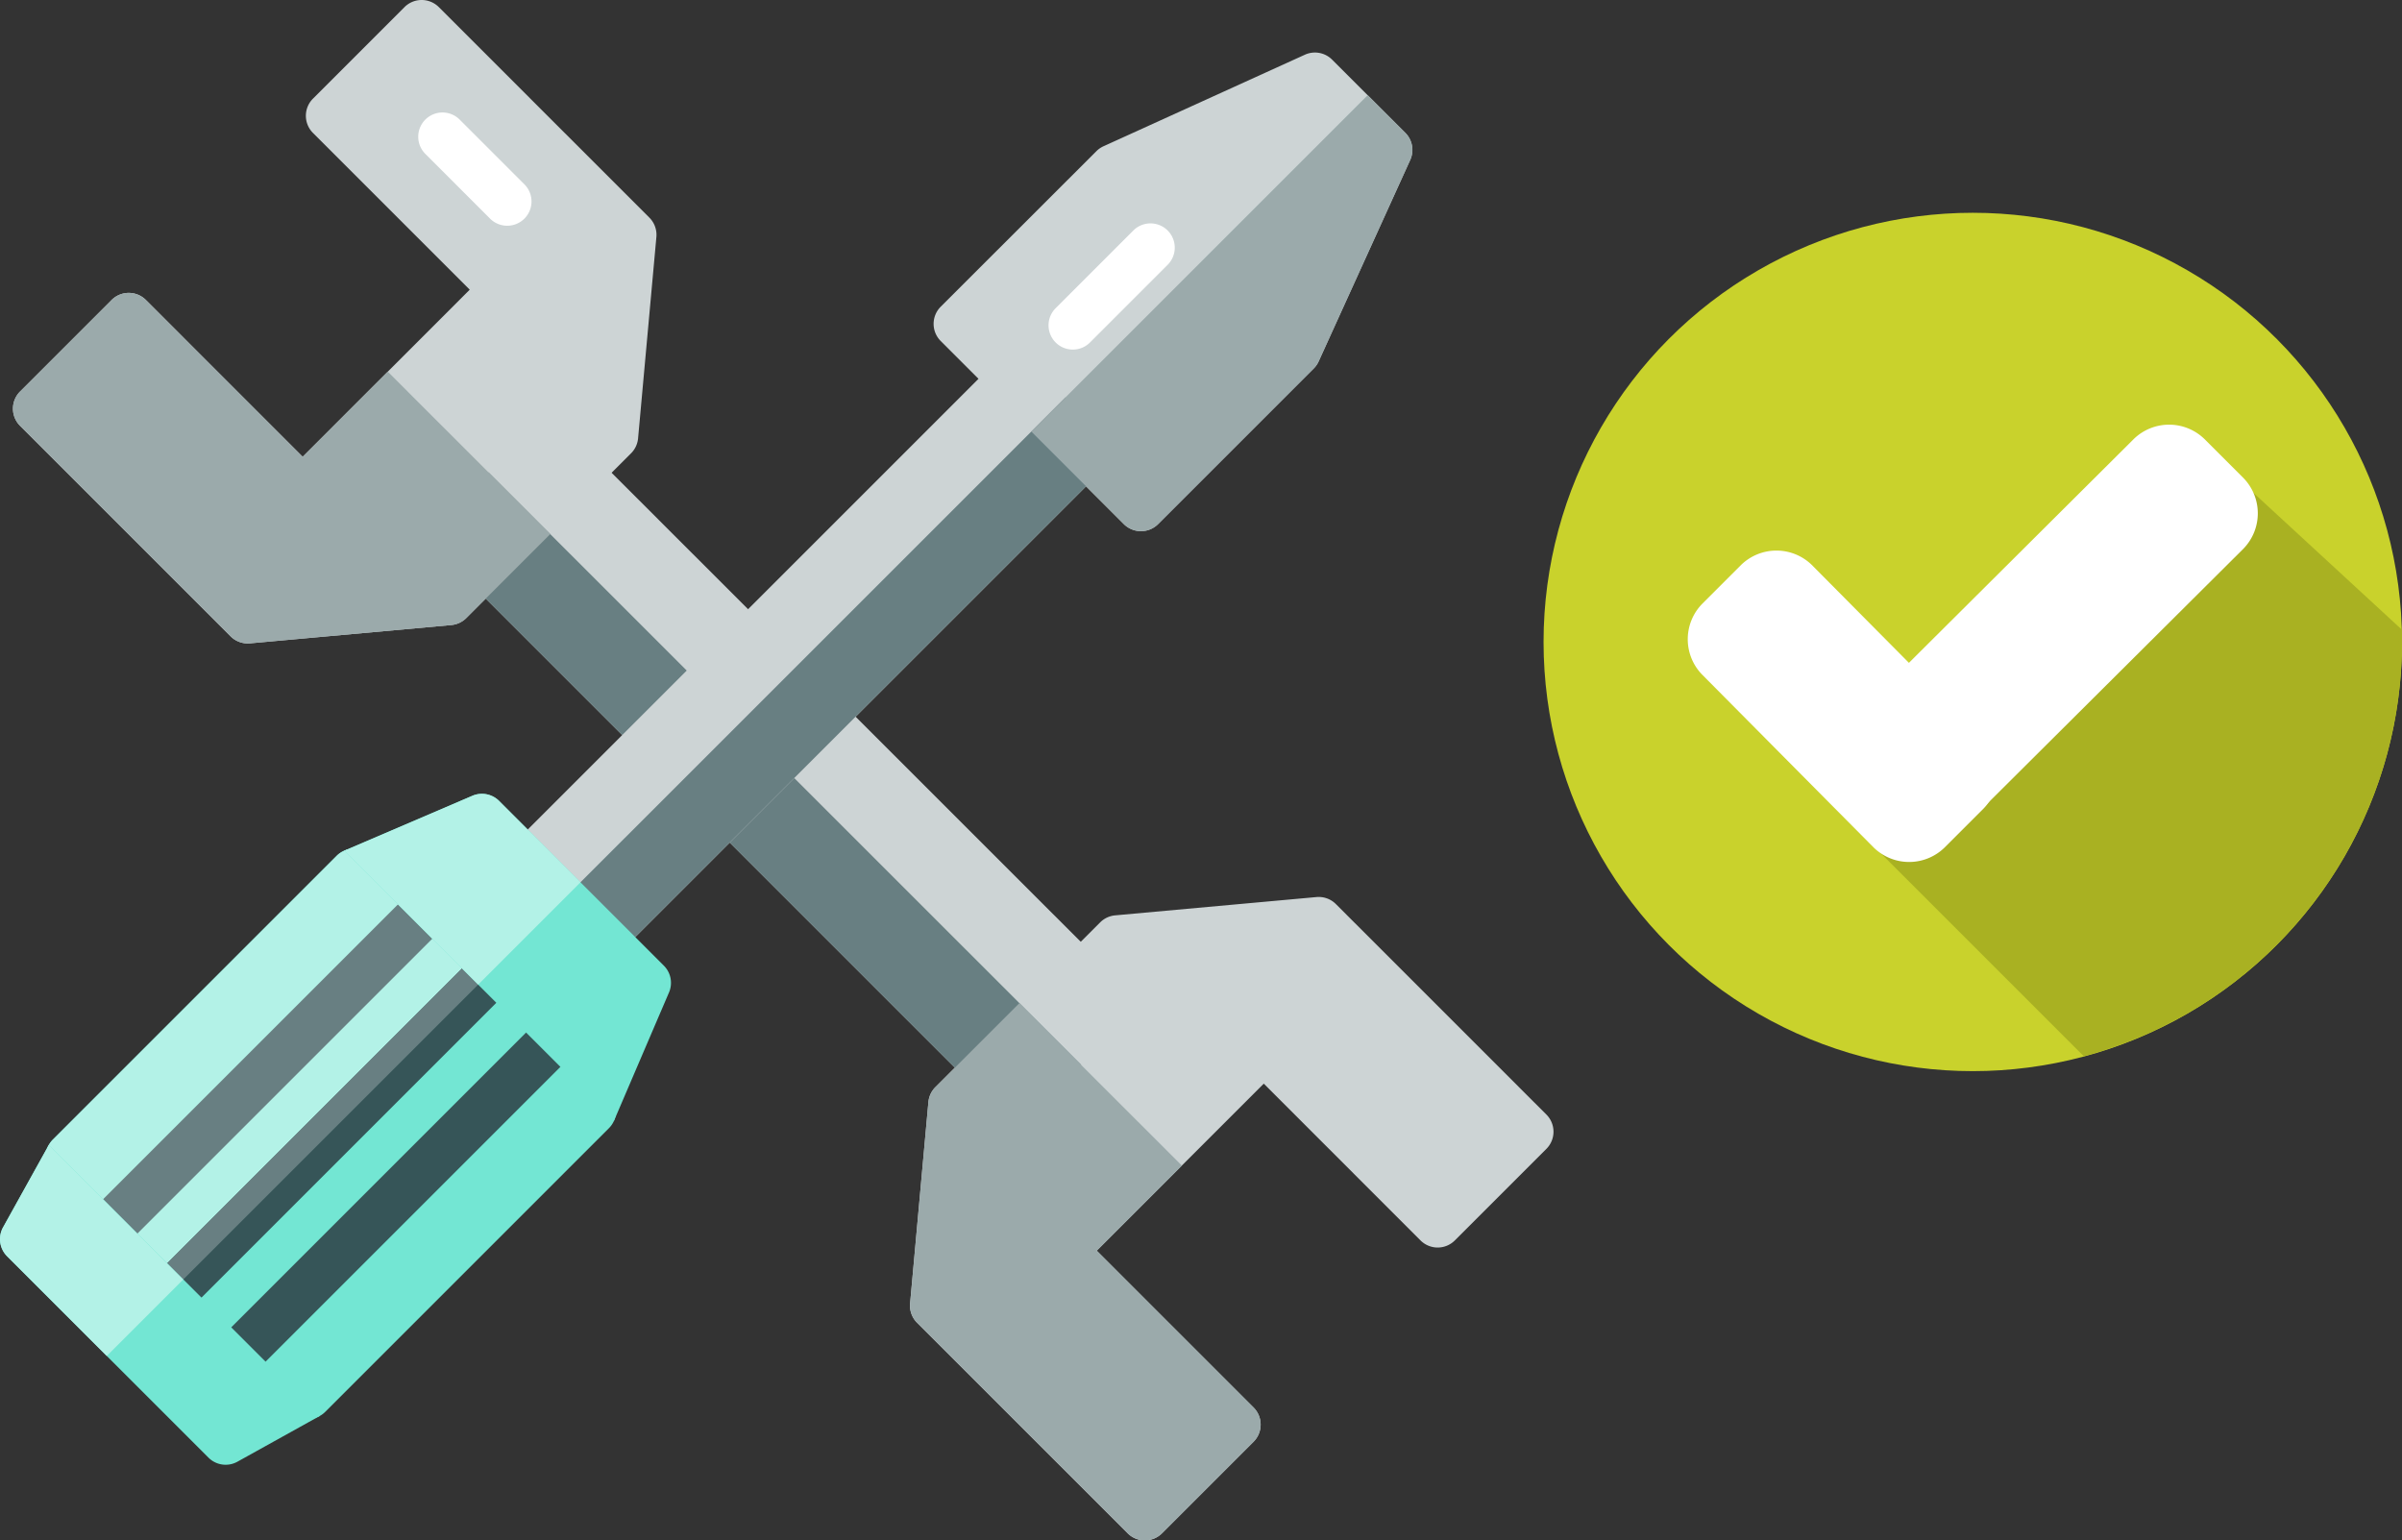
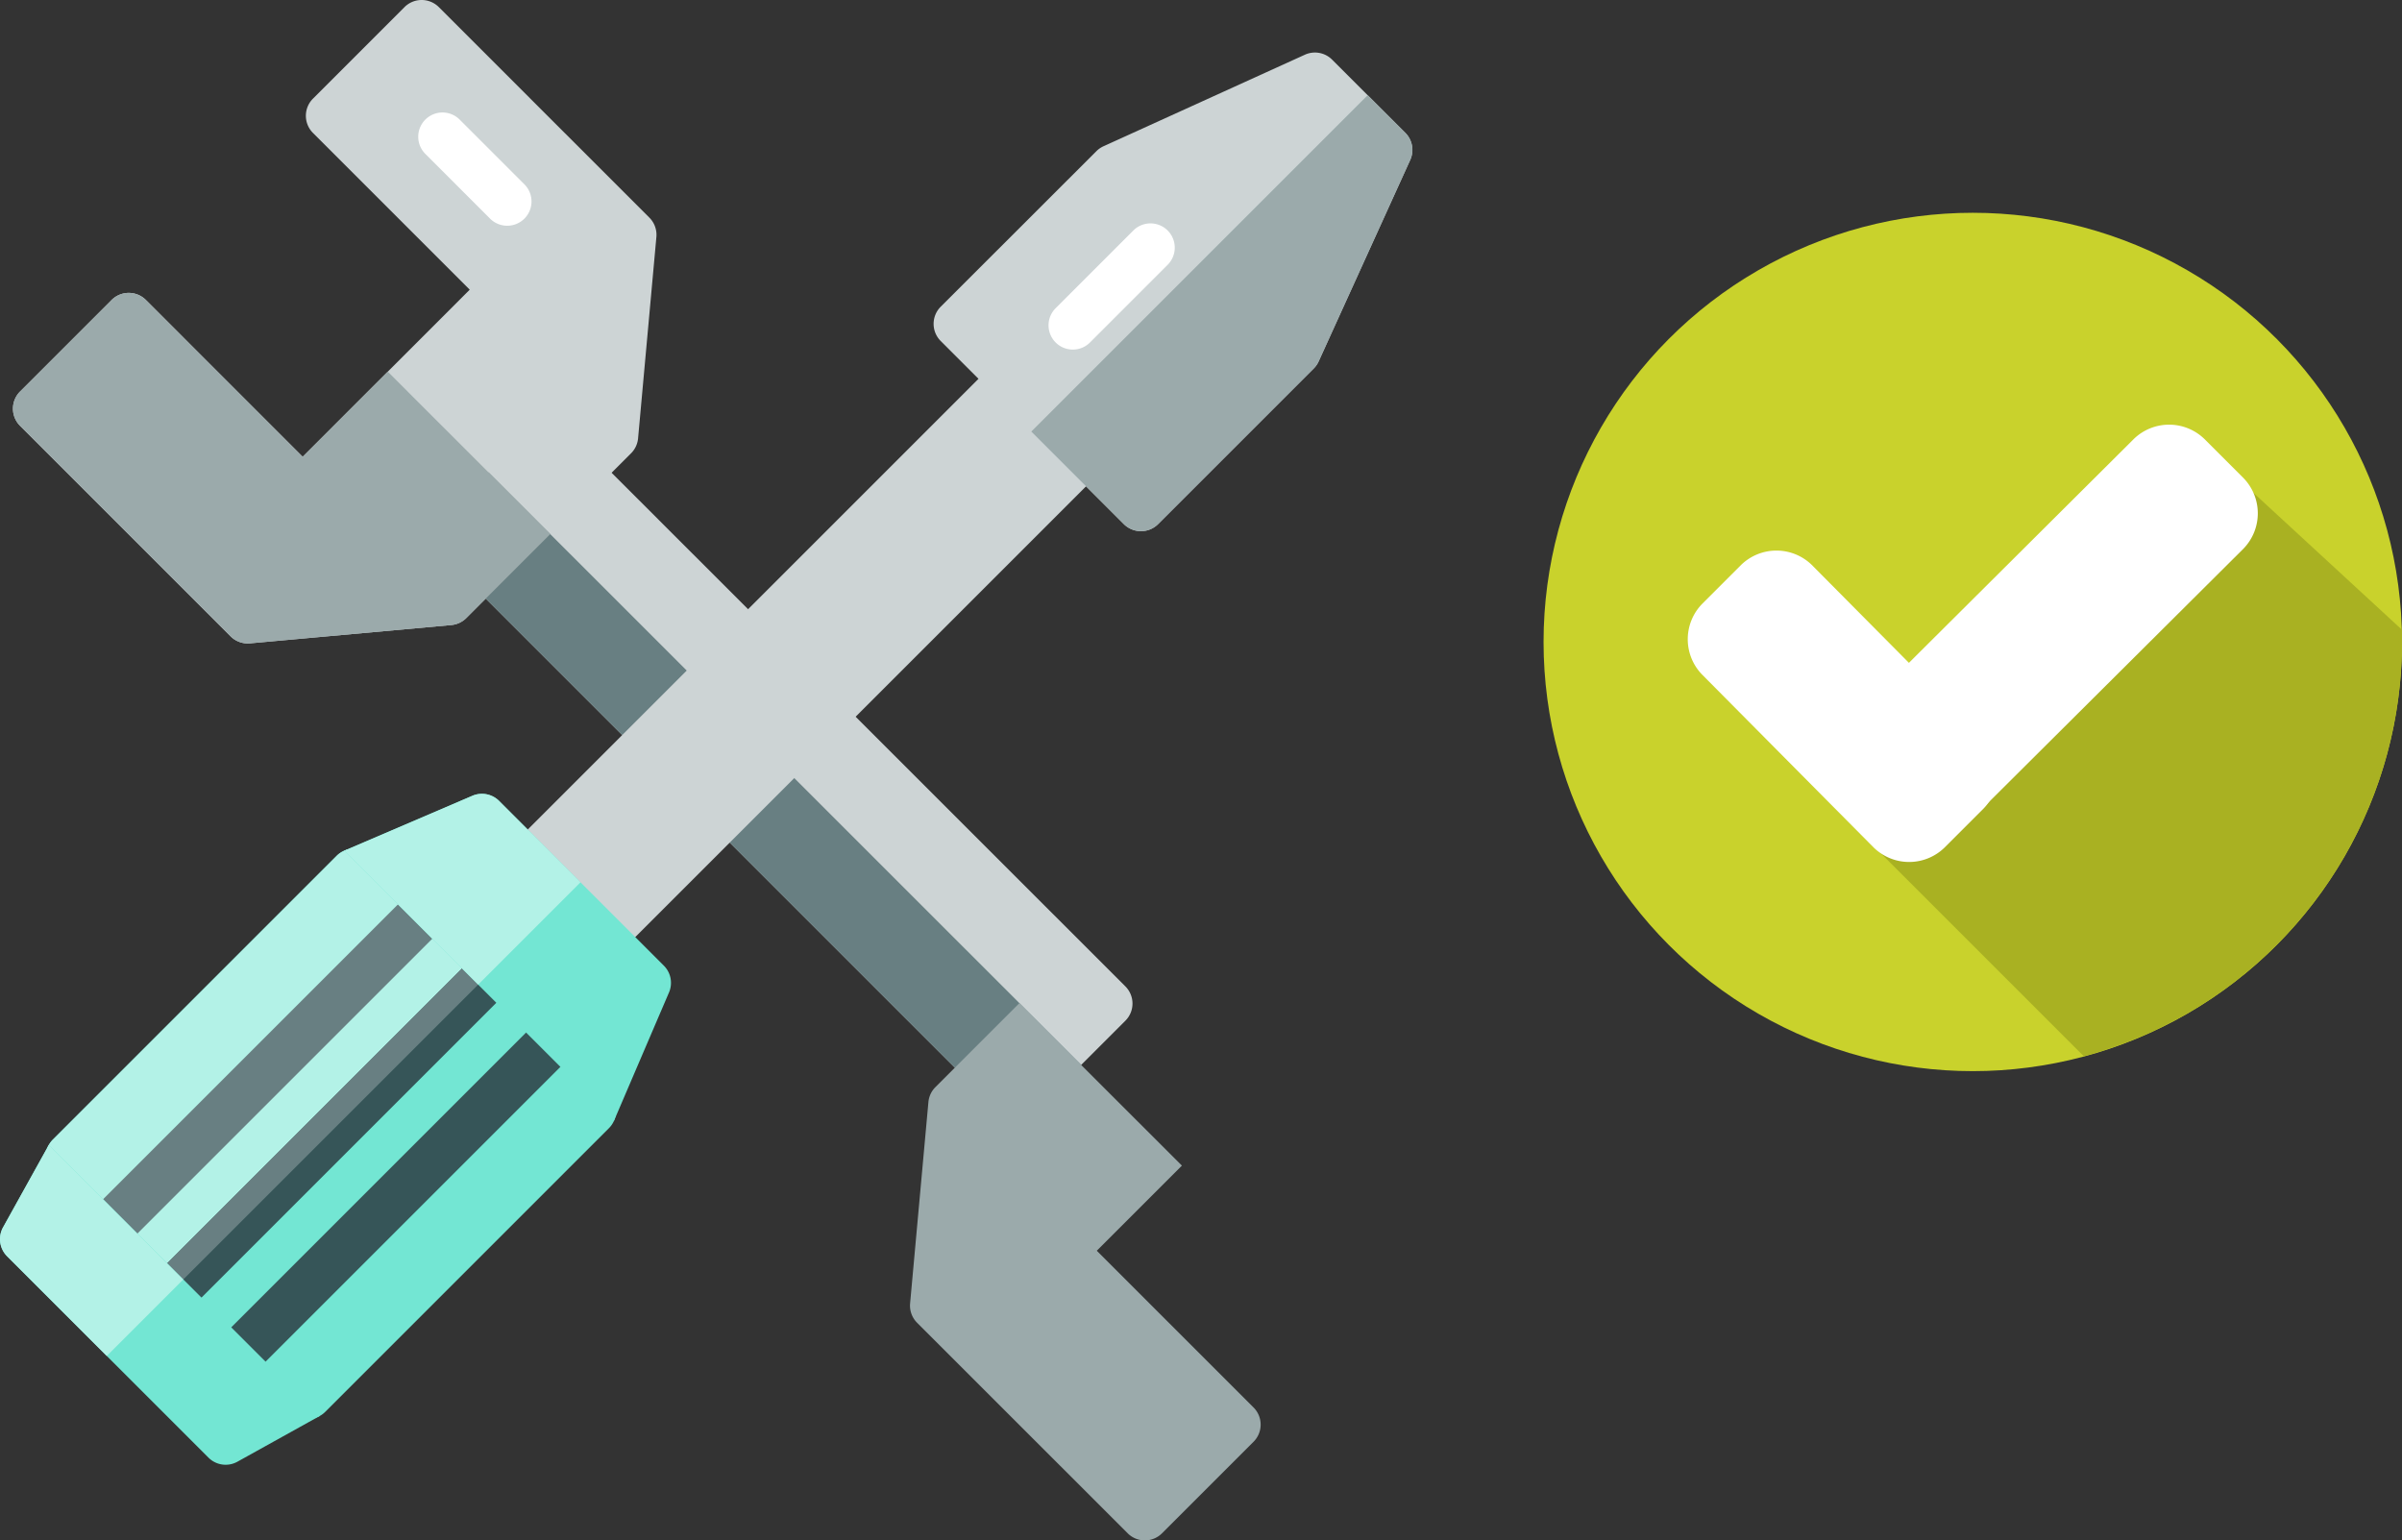
<svg xmlns="http://www.w3.org/2000/svg" width="166.508" height="106.793" viewBox="0 0 166.508 106.793">
  <rect x="0" y="0" width="166.508" height="106.793" fill="#333333" stroke="none" />
  <defs>
    <clipPath id="clip-path">
      <rect width="166.508" height="106.793" fill="none" />
    </clipPath>
  </defs>
  <g id="Repeat_Grid_14" data-name="Repeat Grid 14" clip-path="url(#clip-path)">
    <g id="Group_178" data-name="Group 178" transform="translate(-945 -1275.94)">
      <g id="Group_171" data-name="Group 171" transform="translate(945 1273.807)">
        <g id="Group_166" data-name="Group 166" transform="translate(0.898 2.133)">
          <path id="Path_228" data-name="Path 228" d="M190.962,180.1,152.256,141.4a1.682,1.682,0,0,0-2.379,0l-6.346,6.345a1.682,1.682,0,0,0,0,2.379l38.706,38.706a1.682,1.682,0,0,0,2.379,0l6.345-6.346A1.682,1.682,0,0,0,190.962,180.1Z" transform="translate(-113.85 -111.717)" fill="#cdd4d5" />
          <path id="Path_229" data-name="Path 229" d="M48.383,17.22,33.789,2.626a1.683,1.683,0,0,0-2.38,0L25.065,8.971a1.682,1.682,0,0,0,0,2.379L35.931,22.216,24.351,33.8,13.484,22.931a1.682,1.682,0,0,0-2.379,0L4.76,29.276a1.682,1.682,0,0,0,0,2.379L19.354,46.249a1.682,1.682,0,0,0,1.19.493q.076,0,.152-.007l13.96-1.269a1.684,1.684,0,0,0,1.037-.486L47.115,33.559a1.682,1.682,0,0,0,.486-1.037l1.269-13.96A1.683,1.683,0,0,0,48.383,17.22Z" transform="translate(-4.267 -2.133)" fill="#cdd4d5" />
        </g>
        <path id="Path_230" data-name="Path 230" d="M144.01,47.059a1.677,1.677,0,0,1-1.19-.493l-4.487-4.487a1.682,1.682,0,1,1,2.379-2.379l4.487,4.487a1.682,1.682,0,0,1-1.19,2.872Z" transform="translate(-108.848 -29.276)" fill="#fff" />
-         <path id="Path_231" data-name="Path 231" d="M344.027,312.864,329.433,298.27a1.682,1.682,0,0,0-1.342-.486l-13.96,1.269a1.684,1.684,0,0,0-1.037.486l-11.422,11.422a1.682,1.682,0,0,0-.486,1.037l-1.269,13.96a1.681,1.681,0,0,0,.486,1.342L315,341.894a1.682,1.682,0,0,0,2.379,0l6.345-6.345a1.682,1.682,0,0,0,0-2.379L312.855,322.3l11.58-11.58L335.3,321.589a1.682,1.682,0,0,0,2.379,0l6.345-6.345A1.683,1.683,0,0,0,344.027,312.864Z" transform="translate(-236.829 -233.46)" fill="#cdd4d5" />
        <path id="Path_232" data-name="Path 232" d="M146.811,157.816,143.53,161.1a1.682,1.682,0,0,0,0,2.379l38.706,38.706a1.682,1.682,0,0,0,2.379,0L187.9,198.9Z" transform="translate(-112.951 -122.938)" fill="#687f82" />
        <g id="Group_167" data-name="Group 167" transform="translate(0.898 22.438)">
          <path id="Path_233" data-name="Path 233" d="M30.249,104.13l-5.9,5.9L13.484,99.163a1.682,1.682,0,0,0-2.379,0L4.76,105.508a1.682,1.682,0,0,0,0,2.379l14.594,14.594a1.682,1.682,0,0,0,1.19.493q.076,0,.152-.007l13.96-1.269a1.684,1.684,0,0,0,1.037-.486l5.819-5.819Z" transform="translate(-4.267 -98.67)" fill="#9baaab" />
          <path id="Path_234" data-name="Path 234" d="M301.672,338.609a1.682,1.682,0,0,0-.486,1.037l-1.269,13.96a1.681,1.681,0,0,0,.486,1.342L315,369.542a1.682,1.682,0,0,0,2.379,0l6.345-6.345a1.682,1.682,0,0,0,0-2.379l-10.866-10.866,5.9-5.9L307.491,332.79Z" transform="translate(-237.726 -283.547)" fill="#9baaab" />
        </g>
        <g id="Group_168" data-name="Group 168" transform="translate(34.9 5.77)">
          <path id="Path_235" data-name="Path 235" d="M207.5,124.55l-5.076-5.076a1.682,1.682,0,0,0-2.379,0l-33.63,33.63a1.683,1.683,0,0,0,0,2.38l5.076,5.076a1.682,1.682,0,0,0,2.379,0l33.63-33.63A1.682,1.682,0,0,0,207.5,124.55Z" transform="translate(-165.923 -98.041)" fill="#cdd4d5" />
          <path id="Path_236" data-name="Path 236" d="M340.407,25l-5.076-5.076a1.682,1.682,0,0,0-1.886-.342l-13.96,6.346a1.68,1.68,0,0,0-.493.342L308.2,37.052a1.682,1.682,0,0,0,0,2.379l12.69,12.69a1.682,1.682,0,0,0,2.379,0l10.787-10.787a1.679,1.679,0,0,0,.342-.493l6.345-13.96A1.681,1.681,0,0,0,340.407,25Z" transform="translate(-277.889 -19.426)" fill="#cdd4d5" />
        </g>
        <path id="Path_237" data-name="Path 237" d="M54.125,298.878l-16.5-16.5a1.682,1.682,0,0,0-2.379,0l-19.67,19.67a1.683,1.683,0,0,0,0,2.38l16.5,16.5a1.682,1.682,0,0,0,2.379,0l19.67-19.67A1.683,1.683,0,0,0,54.125,298.878Z" transform="translate(-11.912 -220.912)" fill="#73e6d3" />
        <path id="Path_238" data-name="Path 238" d="M37.628,282.38a1.682,1.682,0,0,0-2.379,0l-19.67,19.67a1.683,1.683,0,0,0,0,2.38l8.179,8.18,22.05-22.05Z" transform="translate(-11.912 -220.912)" fill="#b3f2e7" />
        <g id="Group_169" data-name="Group 169" transform="translate(10.724 68.527)">
          <rect id="Rectangle_100" data-name="Rectangle 100" width="31.183" height="3.365" transform="translate(0 22.05) rotate(-45)" fill="#365558" />
          <rect id="Rectangle_101" data-name="Rectangle 101" width="30.285" height="3.365" transform="translate(5.077 25.857) rotate(-45)" fill="#365558" />
        </g>
        <g id="Group_170" data-name="Group 170" transform="translate(6.918 29.672)">
          <rect id="Rectangle_102" data-name="Rectangle 102" width="30.285" height="3.365" transform="translate(0 55.83) rotate(-45)" fill="#687f82" />
          <rect id="Rectangle_103" data-name="Rectangle 103" width="31.183" height="1.584" transform="translate(3.808 60.904) rotate(-45)" fill="#687f82" />
-           <path id="Path_239" data-name="Path 239" d="M216.014,133.062,180,169.071l2.607,2.607a1.682,1.682,0,0,0,2.379,0l33.63-33.63a1.682,1.682,0,0,0,0-2.379Z" transform="translate(-149.061 -133.062)" fill="#687f82" />
        </g>
        <path id="Path_240" data-name="Path 240" d="M363.212,33.508,339.893,56.827l6.415,6.415a1.682,1.682,0,0,0,2.379,0l10.787-10.787a1.679,1.679,0,0,0,.342-.493L366.161,38a1.682,1.682,0,0,0-.342-1.886Z" transform="translate(-268.402 -24.776)" fill="#9baaab" />
        <path id="Path_241" data-name="Path 241" d="M15.643,401.692a1.679,1.679,0,0,0,.817-.212l5.711-3.173L3.384,379.522.212,385.233a1.683,1.683,0,0,0,.281,2.007l13.96,13.96A1.681,1.681,0,0,0,15.643,401.692Z" transform="translate(0 -298.011)" fill="#73e6d3" />
        <path id="Path_242" data-name="Path 242" d="M3.385,379.522.212,385.233a1.683,1.683,0,0,0,.281,2.007L7.4,394.15l5.3-5.3Z" transform="translate(0 -298.011)" fill="#b3f2e7" />
        <path id="Path_243" data-name="Path 243" d="M124.188,264.28a1.683,1.683,0,0,0-1.853-.357l-8.883,3.807,18.707,18.707,3.807-8.883a1.683,1.683,0,0,0-.357-1.853Z" transform="translate(-89.589 -206.62)" fill="#73e6d3" />
        <path id="Path_244" data-name="Path 244" d="M124.188,264.28a1.683,1.683,0,0,0-1.853-.357l-8.883,3.807,9.284,9.284,7.093-7.093Z" transform="translate(-89.589 -206.62)" fill="#b3f2e7" />
        <path id="Path_245" data-name="Path 245" d="M347.258,84.513a1.682,1.682,0,0,1-1.19-2.872l5.384-5.384a1.682,1.682,0,0,1,2.379,2.379l-5.384,5.384A1.678,1.678,0,0,1,347.258,84.513Z" transform="translate(-272.889 -58.144)" fill="#fff" />
      </g>
      <g id="Group_177" data-name="Group 177" transform="translate(1052 1290.692)">
        <circle id="Ellipse_12" data-name="Ellipse 12" cx="29.754" cy="29.754" r="29.754" transform="translate(0 0)" fill="#c9d22c" />
        <path id="Path_254" data-name="Path 254" d="M188.8,177.342l15.3,15.3a29.734,29.734,0,0,0,22.057-28.721v-.845L214.142,152Z" transform="translate(-166.649 -134.166)" fill="#a9b122" />
        <g id="Group_176" data-name="Group 176" transform="translate(9.996 14.689)">
          <path id="Path_255" data-name="Path 255" d="M105.709,212.6a3.514,3.514,0,0,1,0,4.881l-2.722,2.722a3.514,3.514,0,0,1-4.881,0l-11.92-12.014a3.514,3.514,0,0,1,0-4.881l2.722-2.722a3.514,3.514,0,0,1,4.881,0Z" transform="translate(-85.2 -190.871)" fill="#fff" />
          <path id="Path_256" data-name="Path 256" d="M186.035,126.186a3.514,3.514,0,0,1,4.881,0l2.722,2.722a3.514,3.514,0,0,1,0,4.881l-20.649,20.556a3.514,3.514,0,0,1-4.881,0l-2.722-2.722a3.514,3.514,0,0,1,0-4.881Z" transform="translate(-155.108 -125.2)" fill="#fff" />
        </g>
      </g>
    </g>
  </g>
</svg>